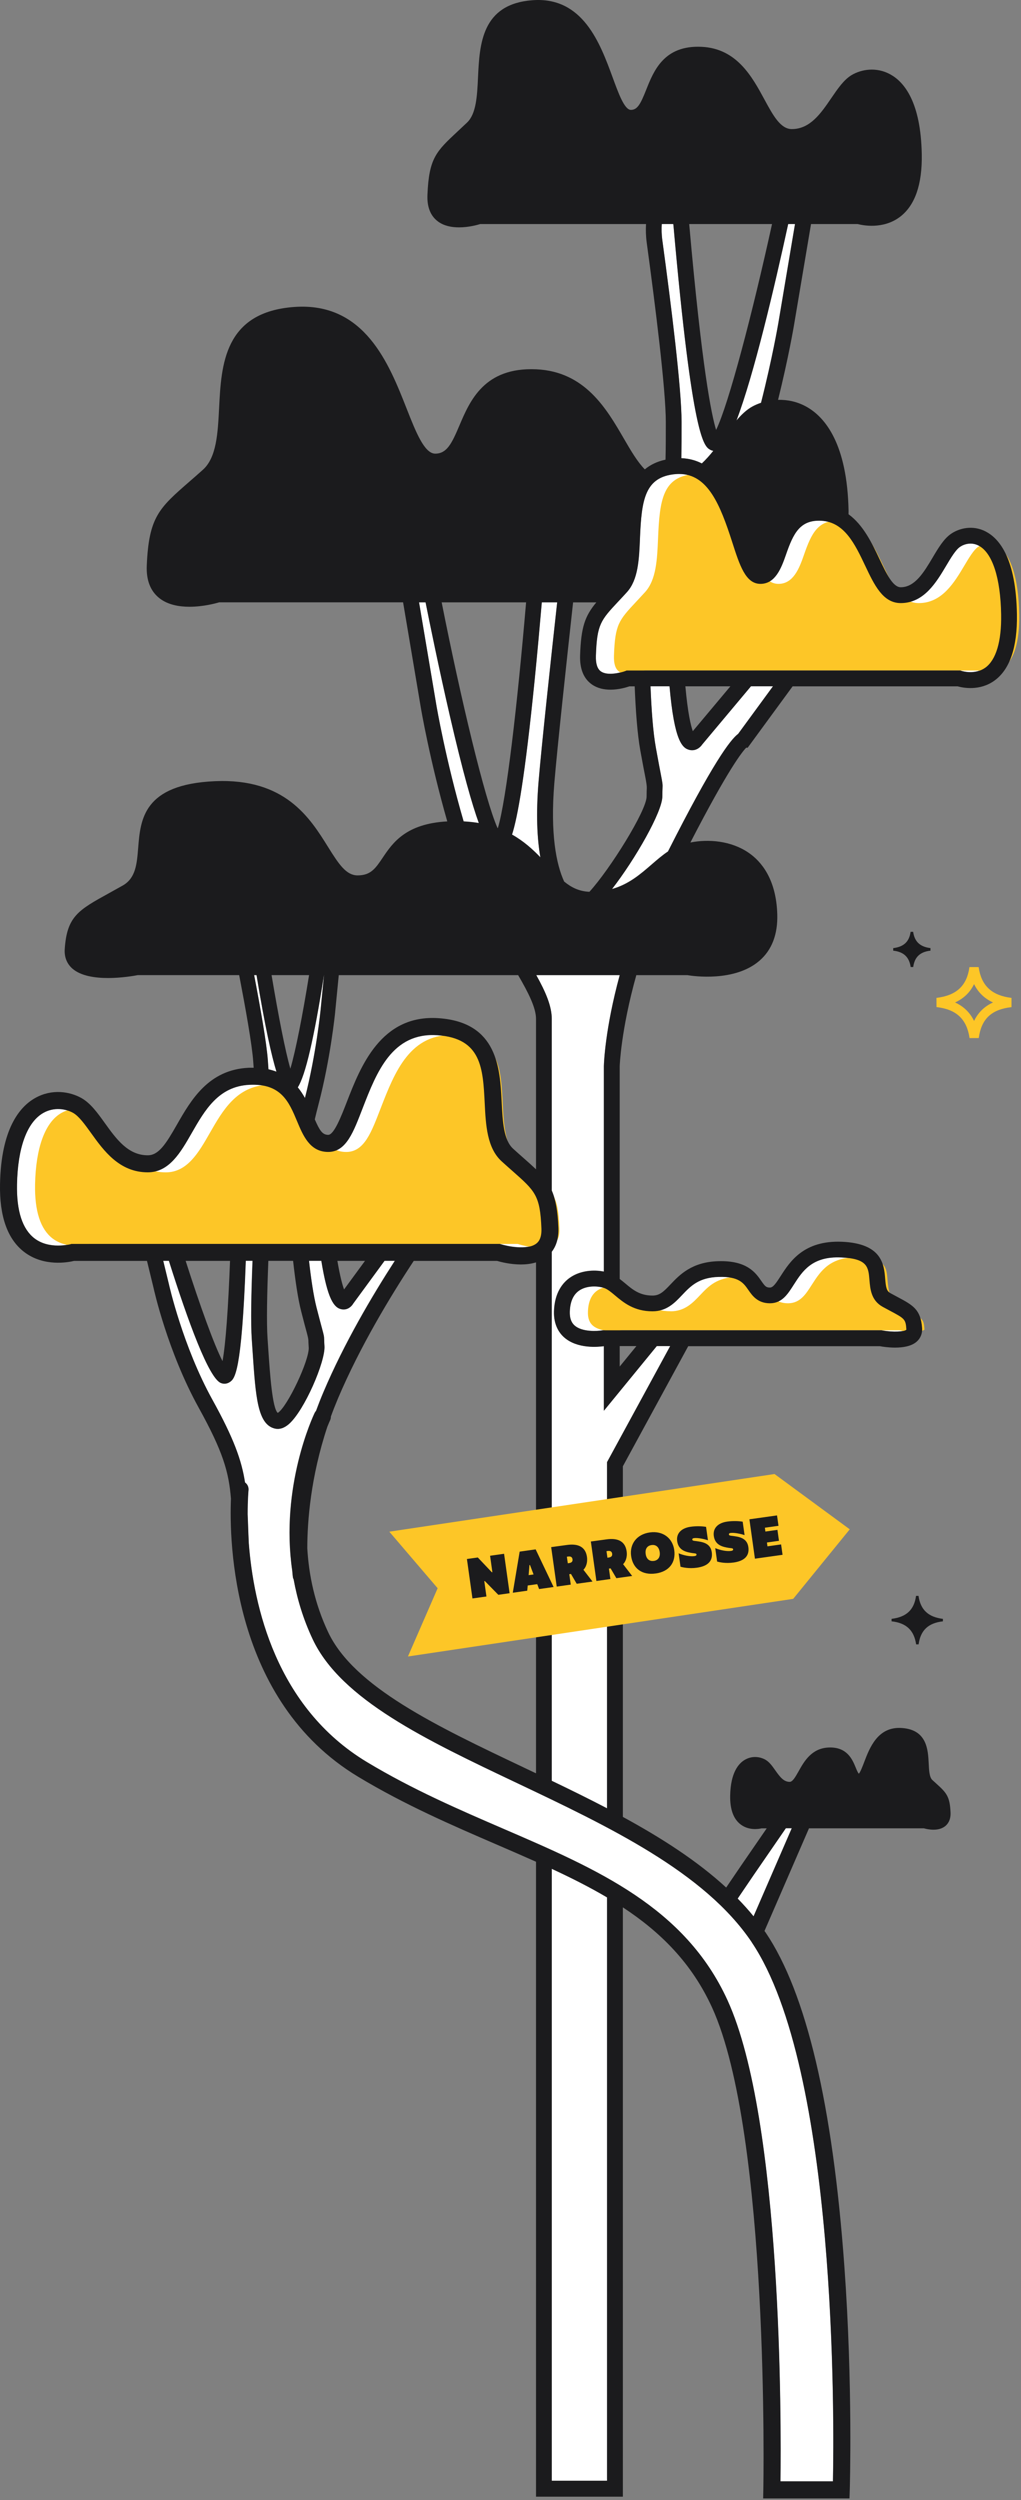
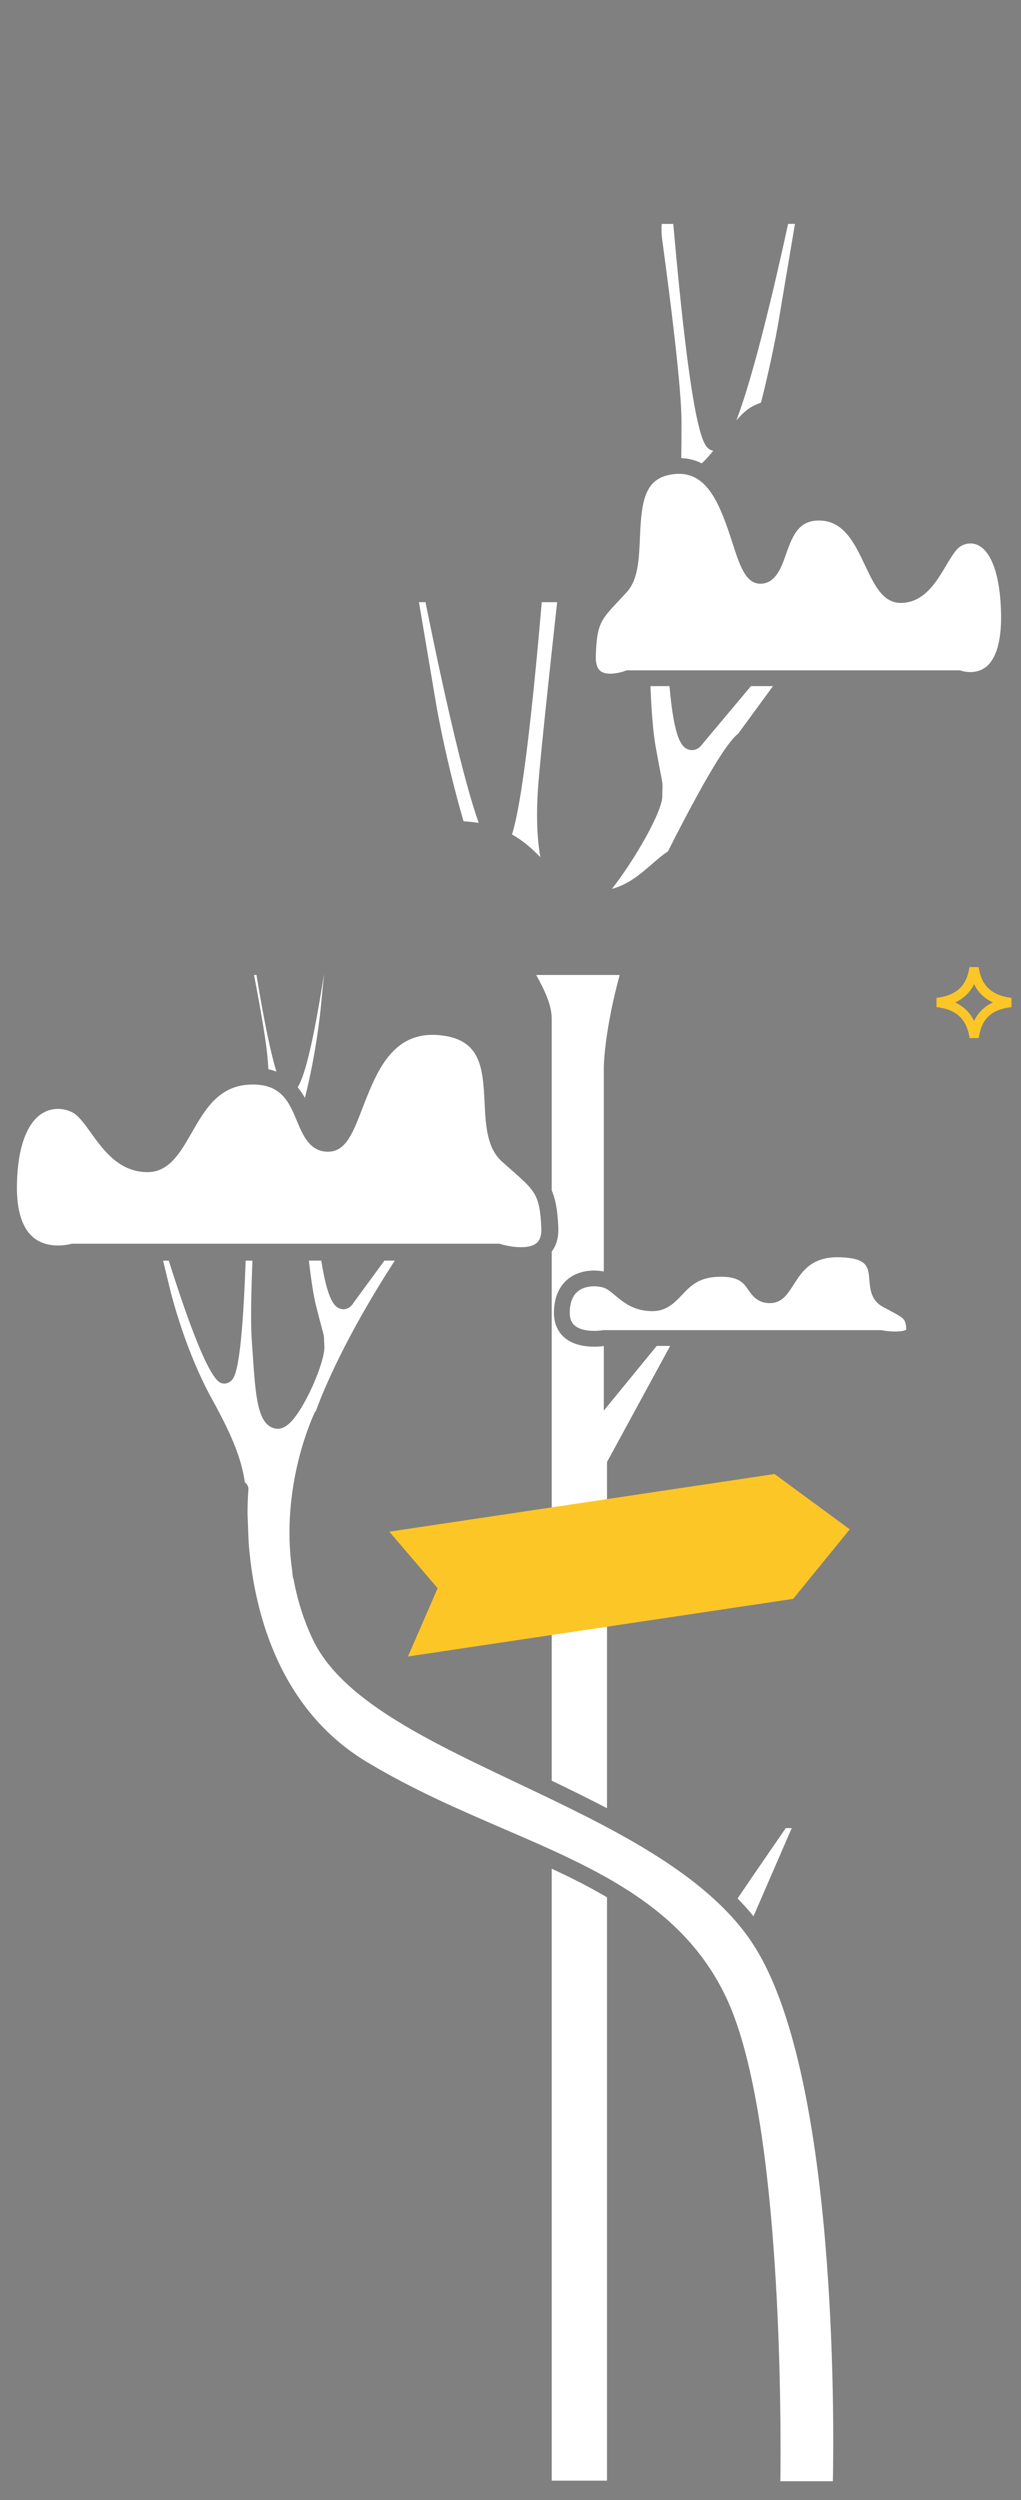
<svg xmlns="http://www.w3.org/2000/svg" width="421" height="1030" viewBox="0 0 421 1030" fill="none">
  <rect x="0" y="0" width="421" height="1030" fill="#808080" stroke="none" />
  <g clip-path="url(#clip0_65_355)">
    <path d="M406.24 275C401.91 278.16 396.48 276.37 396.45 276.35L395.92 276.17H258.34L257.78 276.39C256.05 277.06 250.49 278.52 247.74 276.56C246.26 275.51 245.57 273.34 245.68 270.1C246.12 257.13 247.65 255.49 255.01 247.63C256.05 246.52 257.2 245.31 258.45 243.93C263.15 238.77 263.5 230.39 263.87 221.52C264.52 205.91 265.83 196.35 278.53 195.27C279.04 195.23 279.53 195.21 280.02 195.21C291.86 195.21 296.94 207.91 301.88 223.24C304.98 232.87 307.42 240.48 313.53 240.48C319.64 240.48 322.1 234.11 324.05 228.48C327.09 219.7 329.82 213.98 338.7 214.48C348.21 215.02 352.56 224.18 356.75 233.05C360.49 240.94 364.02 248.39 371.39 248.39C380.97 248.39 386.06 239.83 390.15 232.96C392.05 229.76 394.02 226.46 395.83 225.23C397.64 223.99 400.6 223.22 403.49 224.71C409.15 227.65 412.54 237.99 412.78 253.1C412.97 264.19 410.7 271.77 406.25 275.01M304.32 302.31C301.07 304.77 293.87 314.27 275.42 350.74C273.12 352.27 270.95 354.13 268.72 356.07C264.04 360.13 259.23 364.28 252.32 366.22C261.93 353.89 273.09 334.33 273.09 328.07C273.09 326.41 273.13 325.49 273.16 324.86C273.25 323 273.19 322.7 272.47 318.96C272.06 316.85 271.42 313.52 270.42 308C269.25 301.57 268.59 292.23 268.21 282.67H276.05C278.05 305.52 281.38 308.23 284.37 308.92C286.6 309.41 288.53 308.16 289.56 306.61L309.64 282.67H318.73L304.34 302.31H304.32ZM248.97 439.14V523.82C244.69 522.97 239.24 523.39 235.05 526.29C232.16 528.29 228.67 532.31 228.41 540.11C228.22 545.88 230.63 549.21 232.68 550.99C238.1 555.69 246.6 554.87 248.97 554.53V581.14L270.79 554.49H276.33L250.29 602.32V744.94C242.83 741.04 235.17 737.28 227.49 733.6V515.64C229.11 513.54 230.41 510.39 230.22 505.69C229.93 498.7 229.09 494.09 227.49 490.42V419.66C227.49 414.39 224.92 408.5 221.1 401.67H255.52C249.46 423.86 249 438.15 248.98 439.15M269.02 540.16C274.87 540.16 278.22 536.63 281.17 533.52C284.73 529.77 288.09 526.23 296.32 526C304.65 525.78 306.54 528.48 308.53 531.36C310.14 533.68 312.35 536.86 317.44 536.86C322.53 536.86 324.88 532.92 327.33 529.11C330.85 523.65 334.81 517.44 346.82 517.98C357.74 518.44 358.03 521.95 358.47 527.26C358.78 531.03 359.17 535.72 363.98 538.35C365.03 538.93 365.99 539.44 366.87 539.9C373.04 543.19 373.41 543.39 373.7 547.69C373.02 548.58 368.28 548.92 363.72 548.04L363.42 547.98H248.97L248.41 548.03C246.27 548.4 240.05 548.77 236.95 546.06C235.51 544.8 234.85 542.92 234.93 540.31C235.06 536.22 236.35 533.3 238.76 531.64C242.04 529.38 246.72 529.74 249.07 530.55C250.5 531.04 251.93 532.23 253.58 533.62C257.06 536.53 261.38 540.16 269.02 540.16ZM309.94 800.1C345.24 852.48 343.91 998.09 343.43 1022.21H321.78C322.08 998.87 322.56 873.51 299.96 824.05C282.43 785.69 246.23 770.07 207.91 753.53C189.34 745.51 170.13 737.23 151.29 725.9C113.68 703.29 104.49 661.29 102.54 635.63C102.4 632.71 102.31 630.04 102.22 627.58C102.17 626.26 102.12 625 102.07 623.77C102.06 617.75 102.41 614.04 102.42 613.88C102.56 612.59 101.97 611.4 100.98 610.68C99.58 601.52 96.31 592.47 87.57 576.68C75.28 554.48 69.64 529.21 69.57 528.89L67.25 519.36H69.59C77.61 544.74 86.09 567.71 91.02 569.71C92.24 570.2 93.58 570.07 94.69 569.32C96.66 568 99.62 565.99 101.3 519.36H104.09C103.57 532.45 103.31 544.96 103.8 551.88L104.13 556.75C105.39 575.56 106.16 586.91 113.42 588.51C115.26 588.92 117.14 588.29 119.04 586.65C125.47 581.1 134.19 560.79 133.75 554.47C133.65 553.17 133.64 552.45 133.63 551.95C133.6 550.39 133.51 550.08 132.72 547.14C132.28 545.5 131.58 542.9 130.47 538.57C129.23 533.72 128.2 526.65 127.38 519.34H132.46C135.04 535.18 137.66 538.81 140.96 539.33C143.06 539.65 144.76 538.4 145.62 536.93L158.52 519.33H162.79C153.33 533.94 141.83 553.44 133.38 573.36C132.26 576 131.23 578.61 130.29 581.19C130.07 581.43 129.88 581.69 129.73 582C129 583.52 115.45 612.4 120.47 647.01C120.59 648.5 120.7 649.42 120.73 649.62C120.77 649.97 120.9 650.29 121.05 650.6C122.51 658.63 124.99 666.94 128.9 675.24C140.61 700.1 175.75 716.75 212.94 734.39C251.05 752.45 290.44 771.14 309.93 800.05M310.82 772.29L324.01 753.13H326.46L310.7 789.44C308.65 786.92 306.45 784.48 304.14 782.12L310.82 772.29ZM250.29 1021.96H227.49V769.86C235.51 773.57 243.15 777.42 250.29 781.64V1021.96ZM29.55 512.37L29.07 512.51C28.98 512.54 20.39 514.87 14.2 510.15C9.2 506.32 6.77 498.83 6.98 487.87C7.28 472.71 11.12 462.26 17.81 458.44C22.34 455.86 27.26 456.81 30.1 458.41C32.51 459.77 34.94 463.15 37.51 466.72C42.69 473.92 49.15 482.89 60.88 482.89C69.75 482.89 74.44 474.71 78.97 466.79C84.42 457.27 90.06 447.42 102.85 446.83C115.88 446.21 119.1 453.83 122.47 461.9C124.94 467.8 127.74 474.48 135.28 474.48C142.82 474.48 145.76 466.06 149.55 456.31C155.24 441.68 161.67 425.09 180.39 426.4C198.47 427.68 199.09 440.02 199.81 454.31C200.26 463.42 200.74 472.85 206.83 478.39C208.44 479.85 209.9 481.14 211.24 482.31C220.67 490.64 222.64 492.37 223.2 505.98C223.39 510.49 221.63 511.82 221.06 512.26C217.34 515.09 209.12 513.37 206.52 512.54L206 512.37H29.55ZM105.75 401.66C109.32 423.37 112 435.08 113.97 441.47C112.95 441.08 111.84 440.76 110.67 440.49C110.59 439.33 110.5 438.13 110.42 436.86C109.91 429.68 107.26 414.73 104.75 401.66H105.75ZM133.58 401.66L132.16 416.19C132.14 416.37 130.35 434.18 125.72 452.3C124.87 450.8 123.9 449.31 122.75 447.91C125.88 443.1 129.49 427.58 133.55 401.66H133.58ZM172.76 248.09H175.45C176.94 255.53 180.91 275.12 185.46 294.82C190.87 318.23 194.66 331.44 197.41 339.03C195.46 338.7 193.37 338.47 191.15 338.36C183.75 313.01 179.95 290.75 179.91 290.49L172.76 248.09ZM211.11 343.78C213.39 336.67 216.42 320.13 220.44 280.05C221.55 268.94 222.55 257.85 223.39 248.09H229.73C227.04 272.46 223.26 307.48 222.06 321.93C220.95 335.29 221.45 345.43 222.8 353.14C219.61 349.83 215.91 346.47 211.11 343.78ZM273.1 99.1C272.73 96.41 272.71 94.17 272.85 92.25H277.6C277.63 92.49 277.66 92.7 277.68 92.96C285.49 181.12 290.27 183.81 292.84 185.26C293.25 185.49 293.68 185.61 294.11 185.69C292.61 187.56 291.05 189.32 289.37 190.9C286.9 189.63 284.1 188.85 280.92 188.74C281 184.32 281.01 179.38 281.01 173.8C281.01 160.07 276.71 125.59 273.1 99.1ZM324.97 92.24H327.79L320.91 133.1C320.87 133.31 318.48 147.4 313.78 165.9C312.44 166.35 311.22 166.89 310.15 167.48C307.78 168.79 305.66 170.83 303.63 173.21C310.81 154.44 319.32 118.19 324.97 92.24Z" fill="white" />
-     <path d="M413.73 275.06C409.39 278.22 403.96 276.43 403.93 276.42L403.4 276.23H265.82L265.26 276.46C263.53 277.12 257.97 278.58 255.22 276.63C253.74 275.57 253.05 273.4 253.16 270.16C253.61 257.2 255.14 255.56 262.5 247.7C263.54 246.59 264.68 245.37 265.93 244C270.64 238.84 270.98 230.46 271.35 221.58C272 205.97 273.3 196.42 286 195.33C286.51 195.29 287 195.27 287.49 195.27C299.33 195.27 304.42 207.98 309.35 223.3C312.45 232.94 314.9 240.54 321 240.54C327.1 240.54 329.58 234.17 331.52 228.55C334.57 219.77 337.29 214.05 346.17 214.55C355.68 215.09 360.03 224.26 364.23 233.12C367.96 241 371.49 248.46 378.87 248.46C388.45 248.46 393.54 239.9 397.63 233.03C399.53 229.83 401.5 226.53 403.3 225.3C405.11 224.07 408.07 223.28 410.97 224.78C416.63 227.71 420.02 238.06 420.26 253.17C420.44 264.27 418.18 271.84 413.73 275.08M276.51 540.23C282.36 540.23 285.71 536.7 288.66 533.58C292.21 529.83 295.58 526.29 303.81 526.06C312.13 525.84 314.03 528.55 316.03 531.42C317.64 533.74 319.84 536.92 324.93 536.92C330.02 536.92 332.37 532.98 334.82 529.17C338.34 523.71 342.3 517.49 354.31 518.03C365.23 518.5 365.52 522 365.96 527.31C366.28 531.08 366.66 535.77 371.47 538.4C372.52 538.98 373.48 539.49 374.36 539.95C380.53 543.24 380.9 543.44 381.2 547.74C380.51 548.64 375.77 548.98 371.22 548.09L370.91 548.03H256.46L255.9 548.08C253.77 548.44 247.54 548.81 244.44 546.11C243 544.85 242.34 542.98 242.43 540.36C242.56 536.28 243.85 533.36 246.26 531.68C249.53 529.42 254.21 529.78 256.56 530.59C258 531.08 259.42 532.27 261.08 533.66C264.55 536.57 268.88 540.2 276.53 540.2M37.03 512.43L36.55 512.58C36.46 512.61 27.87 514.94 21.68 510.22C16.68 506.39 14.25 498.9 14.46 487.95C14.76 472.79 18.6 462.33 25.29 458.52C29.82 455.93 34.74 456.88 37.58 458.49C39.99 459.85 42.42 463.22 44.99 466.8C50.18 474.01 56.63 482.98 68.36 482.98C77.23 482.98 81.92 474.79 86.45 466.88C91.9 457.36 97.54 447.52 110.33 446.92C123.36 446.31 126.58 453.93 129.95 461.99C132.43 467.89 135.22 474.58 142.77 474.58C150.32 474.58 153.24 466.16 157.03 456.41C162.72 441.77 169.15 425.19 187.87 426.5C205.95 427.77 206.57 440.11 207.29 454.4C207.75 463.52 208.22 472.95 214.32 478.48C215.92 479.94 217.39 481.23 218.73 482.41C228.16 490.74 230.12 492.47 230.68 506.07C230.86 510.58 229.11 511.92 228.54 512.36C224.82 515.19 216.6 513.47 214.01 512.64L213.48 512.47H37.03V512.43Z" fill="#FDC627" />
    <path d="M393.81 412.99C397.35 414.6 399.96 417.14 401.65 420.6C403.31 417.15 405.91 414.6 409.46 412.99C405.93 411.37 403.32 408.85 401.65 405.43C399.99 408.85 397.37 411.37 393.81 412.99ZM399.79 427.66C398.65 419.85 394.32 415.8 386.16 414.9L386.14 411.1C394.39 410.12 398.7 406.09 399.74 398.41H403.53C404.63 406.08 408.93 410.12 417.08 411.11V414.91C408.8 415.85 404.65 419.78 403.58 427.65L399.79 427.67V427.66Z" fill="#FDC627" />
-     <path d="M406.28 275.06C401.95 278.22 396.52 276.43 396.48 276.42L395.96 276.23H258.38L257.82 276.46C256.09 277.12 250.53 278.58 247.78 276.63C246.3 275.57 245.61 273.4 245.72 270.16C246.16 257.2 247.69 255.56 255.05 247.7C256.1 246.59 257.24 245.37 258.48 244C263.19 238.84 263.54 230.46 263.9 221.58C264.55 205.97 265.86 196.42 278.56 195.33C279.07 195.29 279.56 195.27 280.04 195.27C291.88 195.27 296.97 207.98 301.91 223.3C305 232.94 307.45 240.54 313.56 240.54C319.67 240.54 322.13 234.17 324.08 228.55C327.12 219.77 329.85 214.06 338.72 214.55C348.24 215.09 352.58 224.26 356.78 233.12C360.52 241 364.05 248.46 371.42 248.46C381 248.46 386.09 239.9 390.18 233.03C392.08 229.83 394.05 226.53 395.86 225.3C397.67 224.07 400.63 223.28 403.52 224.78C409.18 227.71 412.57 238.06 412.81 253.17C412.99 264.26 410.73 271.84 406.28 275.08M282.61 282.74H301.17L285.67 301.22C284.85 298.94 283.61 293.83 282.61 282.74ZM304.36 302.38C301.11 304.84 293.91 314.35 275.45 350.81C273.15 352.34 270.99 354.21 268.75 356.14C264.07 360.2 259.26 364.35 252.35 366.3C261.95 353.96 273.12 334.4 273.12 328.14C273.12 326.48 273.16 325.56 273.19 324.93C273.28 323.07 273.22 322.77 272.5 319.03C272.09 316.92 271.45 313.6 270.45 308.07C269.28 301.64 268.61 292.29 268.24 282.73H276.08C278.08 305.58 281.41 308.3 284.4 308.98C286.63 309.47 288.56 308.22 289.59 306.68L309.67 282.73H318.76L304.37 302.37L304.36 302.38ZM249.01 439.2V523.89C244.73 523.03 239.28 523.46 235.09 526.36C232.2 528.35 228.71 532.38 228.45 540.18C228.27 545.95 230.67 549.28 232.72 551.05C238.14 555.75 246.64 554.93 249.01 554.6V581.21L270.83 554.56H276.37L250.32 602.39V745.01C242.86 741.11 235.21 737.36 227.52 733.67V515.71C229.14 513.61 230.44 510.47 230.25 505.76C229.96 498.77 229.12 494.16 227.52 490.49V419.73C227.52 414.47 224.95 408.57 221.13 401.74H255.55C249.49 423.93 249.03 438.22 249.01 439.22M262.42 554.55L255.53 562.98V554.55H262.42ZM269.06 540.23C274.91 540.23 278.26 536.7 281.21 533.58C284.77 529.83 288.13 526.29 296.36 526.06C304.69 525.84 306.57 528.55 308.57 531.43C310.18 533.75 312.39 536.92 317.48 536.92C322.57 536.92 324.92 532.98 327.37 529.17C330.88 523.71 334.85 517.49 346.86 518.04C357.78 518.51 358.07 522.01 358.51 527.32C358.82 531.09 359.21 535.78 364.02 538.41C365.07 538.99 366.03 539.5 366.9 539.96C373.08 543.25 373.45 543.45 373.74 547.76C373.06 548.66 368.32 549 363.76 548.11L363.45 548.05H249L248.44 548.1C246.3 548.46 240.08 548.83 236.98 546.13C235.54 544.87 234.88 543 234.96 540.38C235.09 536.3 236.38 533.38 238.79 531.71C242.06 529.45 246.75 529.81 249.1 530.62C250.53 531.11 251.96 532.3 253.61 533.69C257.09 536.6 261.41 540.23 269.06 540.23ZM309.97 800.17C345.27 852.55 343.95 998.15 343.47 1022.27H321.83C322.12 998.93 322.61 873.58 300.01 824.12C282.48 785.75 246.28 770.13 207.96 753.6C189.39 745.59 170.18 737.3 151.34 725.97C113.73 703.35 104.54 661.35 102.59 635.7C102.45 632.78 102.36 630.11 102.27 627.65C102.22 626.32 102.17 625.07 102.12 623.84C102.12 617.81 102.46 614.11 102.48 613.94C102.62 612.65 102.03 611.46 101.04 610.74C99.64 601.58 96.37 592.53 87.63 576.74C75.33 554.54 69.7 529.28 69.63 528.95L67.32 519.43H69.66C77.68 544.81 86.16 567.77 91.08 569.77C92.3 570.27 93.64 570.13 94.75 569.38C96.72 568.05 99.67 566.04 101.36 519.42H104.15C103.63 532.51 103.37 545.02 103.85 551.94L104.18 556.81C105.45 575.62 106.21 586.97 113.47 588.57C115.31 588.97 117.19 588.34 119.09 586.72C125.52 581.16 134.24 560.86 133.8 554.54C133.7 553.24 133.69 552.52 133.68 552.03C133.65 550.47 133.56 550.16 132.77 547.22C132.33 545.58 131.63 542.98 130.52 538.66C129.28 533.8 128.25 526.74 127.43 519.44H132.51C135.09 535.28 137.71 538.91 141.01 539.43C143.11 539.76 144.81 538.51 145.67 537.04L158.57 519.44H162.84C153.38 534.05 141.88 553.55 133.43 573.47C132.31 576.1 131.29 578.71 130.34 581.29C130.12 581.53 129.93 581.79 129.78 582.1C129.05 583.62 115.5 612.5 120.52 647.11C120.64 648.6 120.75 649.52 120.78 649.72C120.82 650.08 120.95 650.4 121.1 650.7C122.56 658.74 125.03 667.04 128.95 675.34C140.66 700.2 175.79 716.85 212.99 734.49C251.09 752.56 290.49 771.24 309.98 800.15M310.85 772.36L324.05 753.19H326.5L310.74 789.5C308.69 786.98 306.49 784.55 304.18 782.18L310.85 772.36ZM250.33 1022.02H227.53V769.92C235.55 773.64 243.19 777.49 250.33 781.7V1022.02ZM94.85 519.45C94.14 538.23 93.08 553.7 91.75 560.74C88.24 553.93 82.46 537.86 76.55 519.45H94.85ZM127.3 555.01C127.67 560.28 118.45 579.65 114.54 582.08C112.27 580.3 111.28 565.44 110.66 556.39L110.33 551.51C109.86 544.84 110.13 532.46 110.65 519.44H120.86C121.72 527.24 122.82 534.93 124.2 540.28C125.31 544.64 126.02 547.26 126.47 548.91C126.917 550.57 127.147 551.66 127.16 552.18C127.17 552.74 127.19 553.55 127.29 555M150.5 519.45L141.87 531.22C141.17 529.32 140.2 525.77 139.12 519.45H150.5ZM29.59 512.43L29.1 512.57C29.02 512.6 20.42 514.93 14.24 510.21C9.24 506.38 6.8 498.89 7.02 487.94C7.32 472.78 11.16 462.32 17.85 458.51C22.38 455.93 27.3 456.87 30.14 458.48C32.55 459.84 34.98 463.22 37.55 466.79C42.73 474 49.19 482.97 60.92 482.97C69.79 482.97 74.48 474.78 79.01 466.87C84.47 457.35 90.1 447.51 102.9 446.92C115.93 446.3 119.15 453.92 122.52 461.98C124.99 467.88 127.79 474.57 135.33 474.57C142.87 474.57 145.81 466.15 149.6 456.4C155.29 441.76 161.72 425.18 180.44 426.49C198.52 427.76 199.14 440.1 199.86 454.39C200.31 463.51 200.79 472.94 206.88 478.47C208.49 479.93 209.95 481.22 211.29 482.4C220.72 490.73 222.69 492.46 223.25 506.06C223.44 510.57 221.68 511.91 221.1 512.35C217.38 515.18 209.16 513.46 206.56 512.63L206.04 512.46H29.59V512.43ZM105.79 401.72C109.35 423.43 112.04 435.14 114.01 441.54C112.99 441.14 111.88 440.82 110.71 440.55C110.63 439.39 110.54 438.19 110.46 436.93C109.96 429.74 107.31 414.8 104.8 401.72H105.8H105.79ZM127.44 401.72C124.86 417.77 121.91 432.98 119.73 440.27C117.66 433.17 114.79 418.47 111.98 401.72H127.44ZM133.62 401.72L132.19 416.25C132.18 416.43 130.38 434.24 125.76 452.37C124.91 450.86 123.94 449.37 122.79 447.97C125.92 443.17 129.53 427.65 133.59 401.72H133.62ZM215.99 728.17C179.96 711.09 145.93 694.95 135.29 672.37C129.77 660.67 127.34 648.85 126.71 637.85C126.72 626.8 128.09 608.5 134.98 587.78C135.63 586.15 136.07 585.21 136.1 585.15C136.34 584.66 136.44 584.13 136.43 583.6C137.34 581.1 138.33 578.58 139.41 576.02C148.4 554.84 160.94 534.1 170.6 519.46H204.96C206.49 519.91 210.44 520.93 214.8 520.93C216.86 520.93 218.99 520.69 221.02 520.07V730.56C219.34 729.76 217.66 728.97 215.99 728.18M138.21 416.85L139.69 401.73H213.65C217.88 408.97 221.02 415.2 221.02 419.72V481.73C219.53 480.31 217.86 478.82 215.93 477.12C214.61 475.96 213.17 474.69 211.59 473.25C207.65 469.67 207.26 462.07 206.86 454.02C206.17 440.16 205.22 421.18 180.93 419.47C157.08 417.77 148.64 439.48 143.06 453.84C140.69 459.94 137.74 467.53 135.33 467.53C132.92 467.53 131.76 465.65 129.8 461.15C130.25 459.22 130.75 457.21 131.3 455.11C136.29 436.1 138.14 417.62 138.22 416.84M172.8 248.16H175.49C176.97 255.6 180.95 275.18 185.5 294.89C190.91 318.3 194.7 331.52 197.45 339.1C195.5 338.76 193.41 338.54 191.19 338.42C183.79 313.07 179.99 290.82 179.95 290.56L172.8 248.16ZM216.93 248.16C213.34 290.18 208.83 329.39 205.29 341.15C205.24 341.14 205.19 341.12 205.14 341.1C199.88 329.3 189.99 287.8 182.12 248.16H216.94H216.93ZM211.14 343.85C213.43 336.73 216.45 320.2 220.47 280.12C221.58 269 222.58 257.92 223.42 248.16H229.76C227.07 272.52 223.29 307.55 222.09 322C220.98 335.36 221.48 345.5 222.83 353.21C219.63 349.9 215.93 346.54 211.13 343.85M245.89 248.16C241.19 253.83 239.6 258.26 239.2 269.94C239.01 275.51 240.63 279.54 244.01 281.94C246.35 283.6 249.13 284.13 251.72 284.13C255.13 284.13 258.21 283.21 259.56 282.75H261.71C262.1 292.64 262.8 302.41 264.04 309.26C265.05 314.82 265.7 318.17 266.12 320.29C266.54 322.477 266.733 323.93 266.7 324.65C266.67 325.35 266.62 326.35 266.62 328.16C266.62 333.96 251.47 358.2 243.04 367.4C238.83 367.22 235.6 365.63 232.62 363.17C229.39 356.12 226.84 343.59 228.58 322.55C229.79 308.02 233.63 272.52 236.31 248.17H245.89V248.16ZM273.14 99.16C272.77 96.48 272.75 94.23 272.89 92.31H277.64C277.67 92.55 277.7 92.77 277.72 93.02C285.52 181.18 290.31 183.87 292.88 185.31C293.29 185.54 293.72 185.67 294.15 185.75C292.65 187.61 291.09 189.38 289.41 190.95C286.93 189.68 284.14 188.9 280.96 188.78C281.04 184.37 281.05 179.42 281.05 173.84C281.05 160.11 276.75 125.64 273.14 99.14M318.34 92.3C310.32 128.83 300.45 166.56 295.28 177.12C293.36 170.91 289.44 151.69 284.2 92.44C284.2 92.39 284.19 92.35 284.19 92.3H318.34ZM325.01 92.3H327.83L320.95 133.17C320.91 133.38 318.52 147.47 313.82 165.97C312.48 166.42 311.26 166.95 310.19 167.54C307.82 168.86 305.7 170.89 303.67 173.27C310.85 154.5 319.36 118.25 325.01 92.3ZM406.51 218.99C401.07 216.17 395.55 217.61 392.18 219.9C389.18 221.94 386.94 225.7 384.58 229.68C381 235.7 377.29 241.93 371.41 241.93C368.15 241.93 365.48 236.29 362.65 230.32C359.58 223.84 356 216.3 349.88 211.86C349.88 211.37 349.91 210.91 349.9 210.41C349.35 182.93 340.29 172.02 332.79 167.71C328.8 165.42 324.65 164.63 320.83 164.73C325.13 147.35 327.32 134.45 327.35 134.25L334.42 92.3H353.65C355.57 92.81 364.07 94.62 371.06 89.37C377.28 84.69 380.32 75.98 380.08 63.46C379.68 42.08 372.86 33.83 367.2 30.69C361.25 27.38 355.01 28.64 351.16 30.93C347.96 32.84 345.45 36.51 342.79 40.4C338.5 46.68 334.07 53.18 326.49 53.18C321.83 53.18 318.75 47.52 315.2 40.97C310.13 31.62 303.81 19.99 289.33 19.29C273.78 18.53 269.55 29.19 266.45 36.99C264.16 42.75 262.87 45.27 260.15 45.27C257.43 45.27 254.93 38.15 252.61 31.87C247.44 17.81 240.35 -1.47 219.56 0.09C198.54 1.65 197.75 18.33 197.11 31.74C196.75 39.51 196.39 46.85 192.61 50.47C191.19 51.82 189.91 53.02 188.73 54.11C179.84 62.39 176.85 65.18 176.25 80.36C176.06 85.29 177.51 88.95 180.58 91.23C183.08 93.1 186.28 93.67 189.28 93.67C193.22 93.67 196.8 92.68 197.99 92.31H266.38C266.24 94.73 266.31 97.32 266.68 100.04C270.26 126.33 274.54 160.49 274.54 173.86C274.54 179.37 274.54 184.63 274.42 189.37C270.85 190.13 268.08 191.54 265.88 193.37C262.81 190.24 260.12 185.65 257.22 180.65C250.08 168.36 241.2 153.06 221.13 152.14C199.71 151.19 193.78 165.08 189.46 175.24C186.3 182.68 184.28 186.89 179.46 186.89C174.99 186.89 171.44 177.9 167.69 168.38C160.38 149.83 150.39 124.46 121.49 126.45C92.35 128.48 91.24 150.38 90.35 167.99C89.81 178.53 89.31 188.48 83.65 193.54C81.63 195.35 79.79 196.96 78.1 198.42C65.58 209.32 61.36 213 60.52 233.01C60.26 239.09 62.07 243.65 65.89 246.56C69.31 249.17 73.86 249.97 78.12 249.97C83.78 249.97 88.95 248.57 90.39 248.14H166.21L173.54 291.62C173.58 291.88 177.25 313.41 184.43 338.4C167.31 339.32 161.88 347.29 157.85 353.28C154.87 357.71 152.91 360.64 147.45 360.64C142.81 360.64 139.79 356.19 135.26 348.91C127.8 336.94 117.58 320.55 88.63 321.83C59.07 323.12 57.92 337.61 56.98 349.25C56.44 355.97 55.98 361.78 50.58 364.83C48.52 365.99 46.65 367.02 44.94 367.97C32.31 374.93 27.58 377.53 26.69 391.04C26.48 394.27 27.57 397.03 29.84 399.03C33.32 402.08 39.18 402.92 44.59 402.92C50 402.92 55.37 402.01 56.85 401.72H98.62C101.16 414.91 103.93 430.29 104.42 437.35C104.48 438.17 104.54 439.03 104.6 439.89C103.93 439.89 103.27 439.86 102.57 439.89C85.93 440.66 78.72 453.25 72.92 463.38C68.46 471.17 65.49 475.95 60.92 475.95C52.78 475.95 47.93 469.21 43.24 462.69C40.21 458.47 37.34 454.49 33.58 452.37C28.93 449.75 21.43 448.38 14.37 452.43C8.07 456.03 0.45 465.09 0.01 487.81C-0.25 501.12 3.1 510.54 9.98 515.79C18.06 521.97 28.1 520.05 30.54 519.46H60.61L63.28 530.44C63.51 531.51 69.16 556.86 81.92 579.92C91.96 598.04 94.36 606.45 95.23 617.44C94.52 634.66 95.4 700.54 147.72 732C166.96 743.58 186.38 751.96 205.17 760.07C210.57 762.4 215.86 764.69 221.02 766.99V1028.56H256.83V785.78C272.46 796.05 285.25 808.76 293.62 827.06C317.39 879.09 314.78 1024.27 314.75 1025.74L314.68 1029.32H350.28L350.39 1025.92C350.4 1025.49 351.72 982.9 348.17 933.71C343.38 867.29 332.49 821.05 315.78 796.27C315.61 796.01 315.4 795.77 315.23 795.51L333.58 753.22H380.98C381.71 753.43 383.22 753.79 384.92 753.79C386.49 753.79 388.21 753.47 389.59 752.44C390.74 751.58 392.07 749.9 391.95 746.77C391.68 740.14 390.32 738.62 386.09 734.81C385.58 734.36 385.03 733.86 384.43 733.3C383.21 732.18 383.07 729.27 382.94 726.45C382.67 720.94 382.26 712.63 371.96 711.9C361.91 711.12 358.55 720.14 356.29 726.07C355.68 727.67 354.78 730.02 354.15 730.72C353.76 730.42 353.21 729.09 352.84 728.18C351.51 724.96 349.35 719.58 341.62 719.93C334.61 720.26 331.55 725.7 329.32 729.68C327.83 732.34 326.76 734.08 325.62 734.08C323.21 734.08 321.7 732.2 319.67 729.32C318.43 727.56 317.26 725.91 315.62 724.96C313.59 723.8 310.32 723.18 307.22 724.94C304.52 726.47 301.26 730.28 301.08 739.75C300.97 745.37 302.42 749.37 305.4 751.63C308.73 754.16 312.75 753.53 314.02 753.23H316.15L305.48 768.72L299.43 777.62C287.41 766.57 272.67 757.14 256.83 748.52V604.08L283.78 554.6H362.83C363.94 554.81 366.38 555.18 369.08 555.18C372.26 555.18 375.8 554.66 378.01 552.71C379.58 551.32 380.37 549.35 380.22 547.17C379.69 539.44 376.44 537.71 369.96 534.26C369.11 533.81 368.17 533.3 367.14 532.74C365.56 531.87 365.29 530.35 365 526.82C364.52 521.03 363.79 512.28 347.14 511.57C331.37 510.94 325.7 519.8 321.91 525.68C320.01 528.64 318.78 530.44 317.49 530.44C315.94 530.44 315.5 530 313.93 527.74C311.58 524.36 308.03 519.22 296.19 519.58C285.27 519.88 280.2 525.22 276.5 529.12C273.62 532.16 271.99 533.74 269.06 533.74C263.78 533.74 260.87 531.3 257.8 528.72C257.06 528.1 256.3 527.49 255.53 526.9V439.3C255.53 439.07 256.02 424.42 262.38 401.74H283.47C285.75 402.13 302.89 404.63 313.12 395.83C318.28 391.39 320.76 384.92 320.5 376.59C320.05 362.07 313.82 354.82 308.67 351.3C301.43 346.34 292.08 345.61 284.68 347.09C300.34 316.73 306.13 309.61 307.69 308.04H308.3L326.82 282.76H394.91C396.98 283.34 403.92 284.8 410.03 280.41C416.42 275.82 419.54 266.62 419.32 253.07C418.95 230.21 412.15 221.93 406.51 219.01" fill="#1B1B1D" />
-     <path d="M378.74 657.46H377.72C376.95 663.19 373.75 666.19 367.63 666.92V667.94C373.69 668.61 376.91 671.63 377.76 677.44H378.78C379.56 671.65 382.75 668.63 388.8 667.95V666.93C382.76 666.19 379.55 663.19 378.74 657.46Z" fill="#1B1B1D" />
-     <path d="M376.53 383.88H375.48C374.93 387.94 372.65 390.08 368.31 390.6V391.65C372.61 392.12 374.9 394.27 375.51 398.39H376.56C377.11 394.28 379.37 392.14 383.67 391.65V390.59C379.37 390.07 377.1 387.94 376.53 383.87" fill="#1B1B1D" />
    <path d="M160.53 631.01L180.46 654.31L168.21 682.43L327.06 658.69L350.39 630.04L319.37 607.26L160.53 631.01Z" fill="#FDC627" />
-     <path d="M194.81 658.52L200.58 657.71L199.69 651.39L199.92 651.36L205.48 657.02L210.13 656.36L207.85 640.12L202.08 640.93L203.03 647.7L202.8 647.73L197.02 641.64L192.53 642.27L194.81 658.52ZM222.29 654.65L228.27 653.81L220.87 638.3L214.28 639.23L211.44 656.17L217.41 655.32L217.6 653.18L221.53 652.63L222.29 654.64V654.65ZM217.97 648.92L218.31 644.77L218.54 644.74L220.01 648.63L217.97 648.92ZM229.58 653.63L235.35 652.82L234.74 648.53L235.44 648.43L237.8 652.47L244.32 651.56L240.57 646.7C241.5 645.81 242.38 643.92 242.03 641.41C241.47 637.44 238.64 635.79 233.73 636.49L227.27 637.37L229.56 653.64L229.58 653.63ZM234.13 644.04L233.74 641.33L234.26 641.25C235.34 641.1 235.95 641.48 236.07 642.38C236.2 643.29 235.72 643.81 234.63 643.96L234.11 644.04H234.13ZM245.92 651.33L251.69 650.52L251.08 646.23L251.78 646.13L254.15 650.17L260.67 649.26L256.93 644.4C257.86 643.51 258.75 641.62 258.39 639.11C257.83 635.14 255 633.49 250.08 634.18L243.63 635.06L245.92 651.33ZM250.47 641.75L250.08 639.04L250.6 638.96C251.68 638.81 252.28 639.19 252.42 640.09C252.54 641 252.07 641.52 250.98 641.67L250.47 641.75ZM270.36 648.24C275.94 647.46 278.74 643.68 278.02 638.56C277.34 633.71 273.4 630.56 267.94 631.32C262.46 632.1 259.56 636.2 260.24 641.05C260.96 646.18 264.74 649.02 270.36 648.23M269.59 643.06C267.98 643.29 266.56 642.46 266.24 640.22C265.9 637.8 267.17 636.72 268.67 636.52C270.16 636.31 271.66 636.99 272.02 639.41C272.34 641.65 271.19 642.85 269.59 643.07M287.35 645.86C291.8 645.23 294.01 643.17 293.49 639.47C292.93 635.48 289.19 635.21 287 634.88C286.25 634.78 285.54 634.79 285.47 634.32C285.41 633.89 285.71 633.73 286.12 633.67C287.72 633.44 290.57 634.08 291.92 634.56L291.14 629.03C289.54 628.75 287.15 628.65 284.79 628.98C280.98 629.52 278.77 631.69 279.23 634.94C279.79 638.91 283.2 639.44 285.42 639.82C286.31 639.97 287.13 639.88 287.2 640.38C287.25 640.79 286.92 641 286.31 641.08C284.57 641.32 281.97 640.81 279.82 639.92L280.6 645.45C281.44 645.7 284.06 646.32 287.35 645.86ZM302.44 643.73C306.89 643.1 309.1 641.05 308.58 637.35C308.02 633.35 304.28 633.09 302.09 632.76C301.34 632.66 300.63 632.66 300.56 632.19C300.51 631.76 300.81 631.61 301.21 631.54C302.82 631.32 305.66 631.95 307.02 632.43L306.24 626.9C304.64 626.62 302.25 626.52 299.89 626.85C296.07 627.38 293.88 629.55 294.33 632.8C294.89 636.77 298.3 637.31 300.52 637.69C301.41 637.84 302.23 637.74 302.3 638.25C302.36 638.65 302.02 638.86 301.41 638.94C299.67 639.19 297.07 638.68 294.92 637.79L295.7 643.32C296.54 643.57 299.16 644.19 302.45 643.72M311.29 642.14L322.68 640.54L322.08 636.26L316.46 637.05L316.24 635.47L321.2 634.77L320.57 630.26L315.61 630.96L315.39 629.38L321.01 628.59L320.4 624.31L309.01 625.91L311.29 642.15V642.14Z" fill="#1B1B1D" />
  </g>
  <defs>
    <clipPath id="clip0_65_355">
      <rect width="420.27" height="1029.29" fill="white" />
    </clipPath>
  </defs>
</svg>